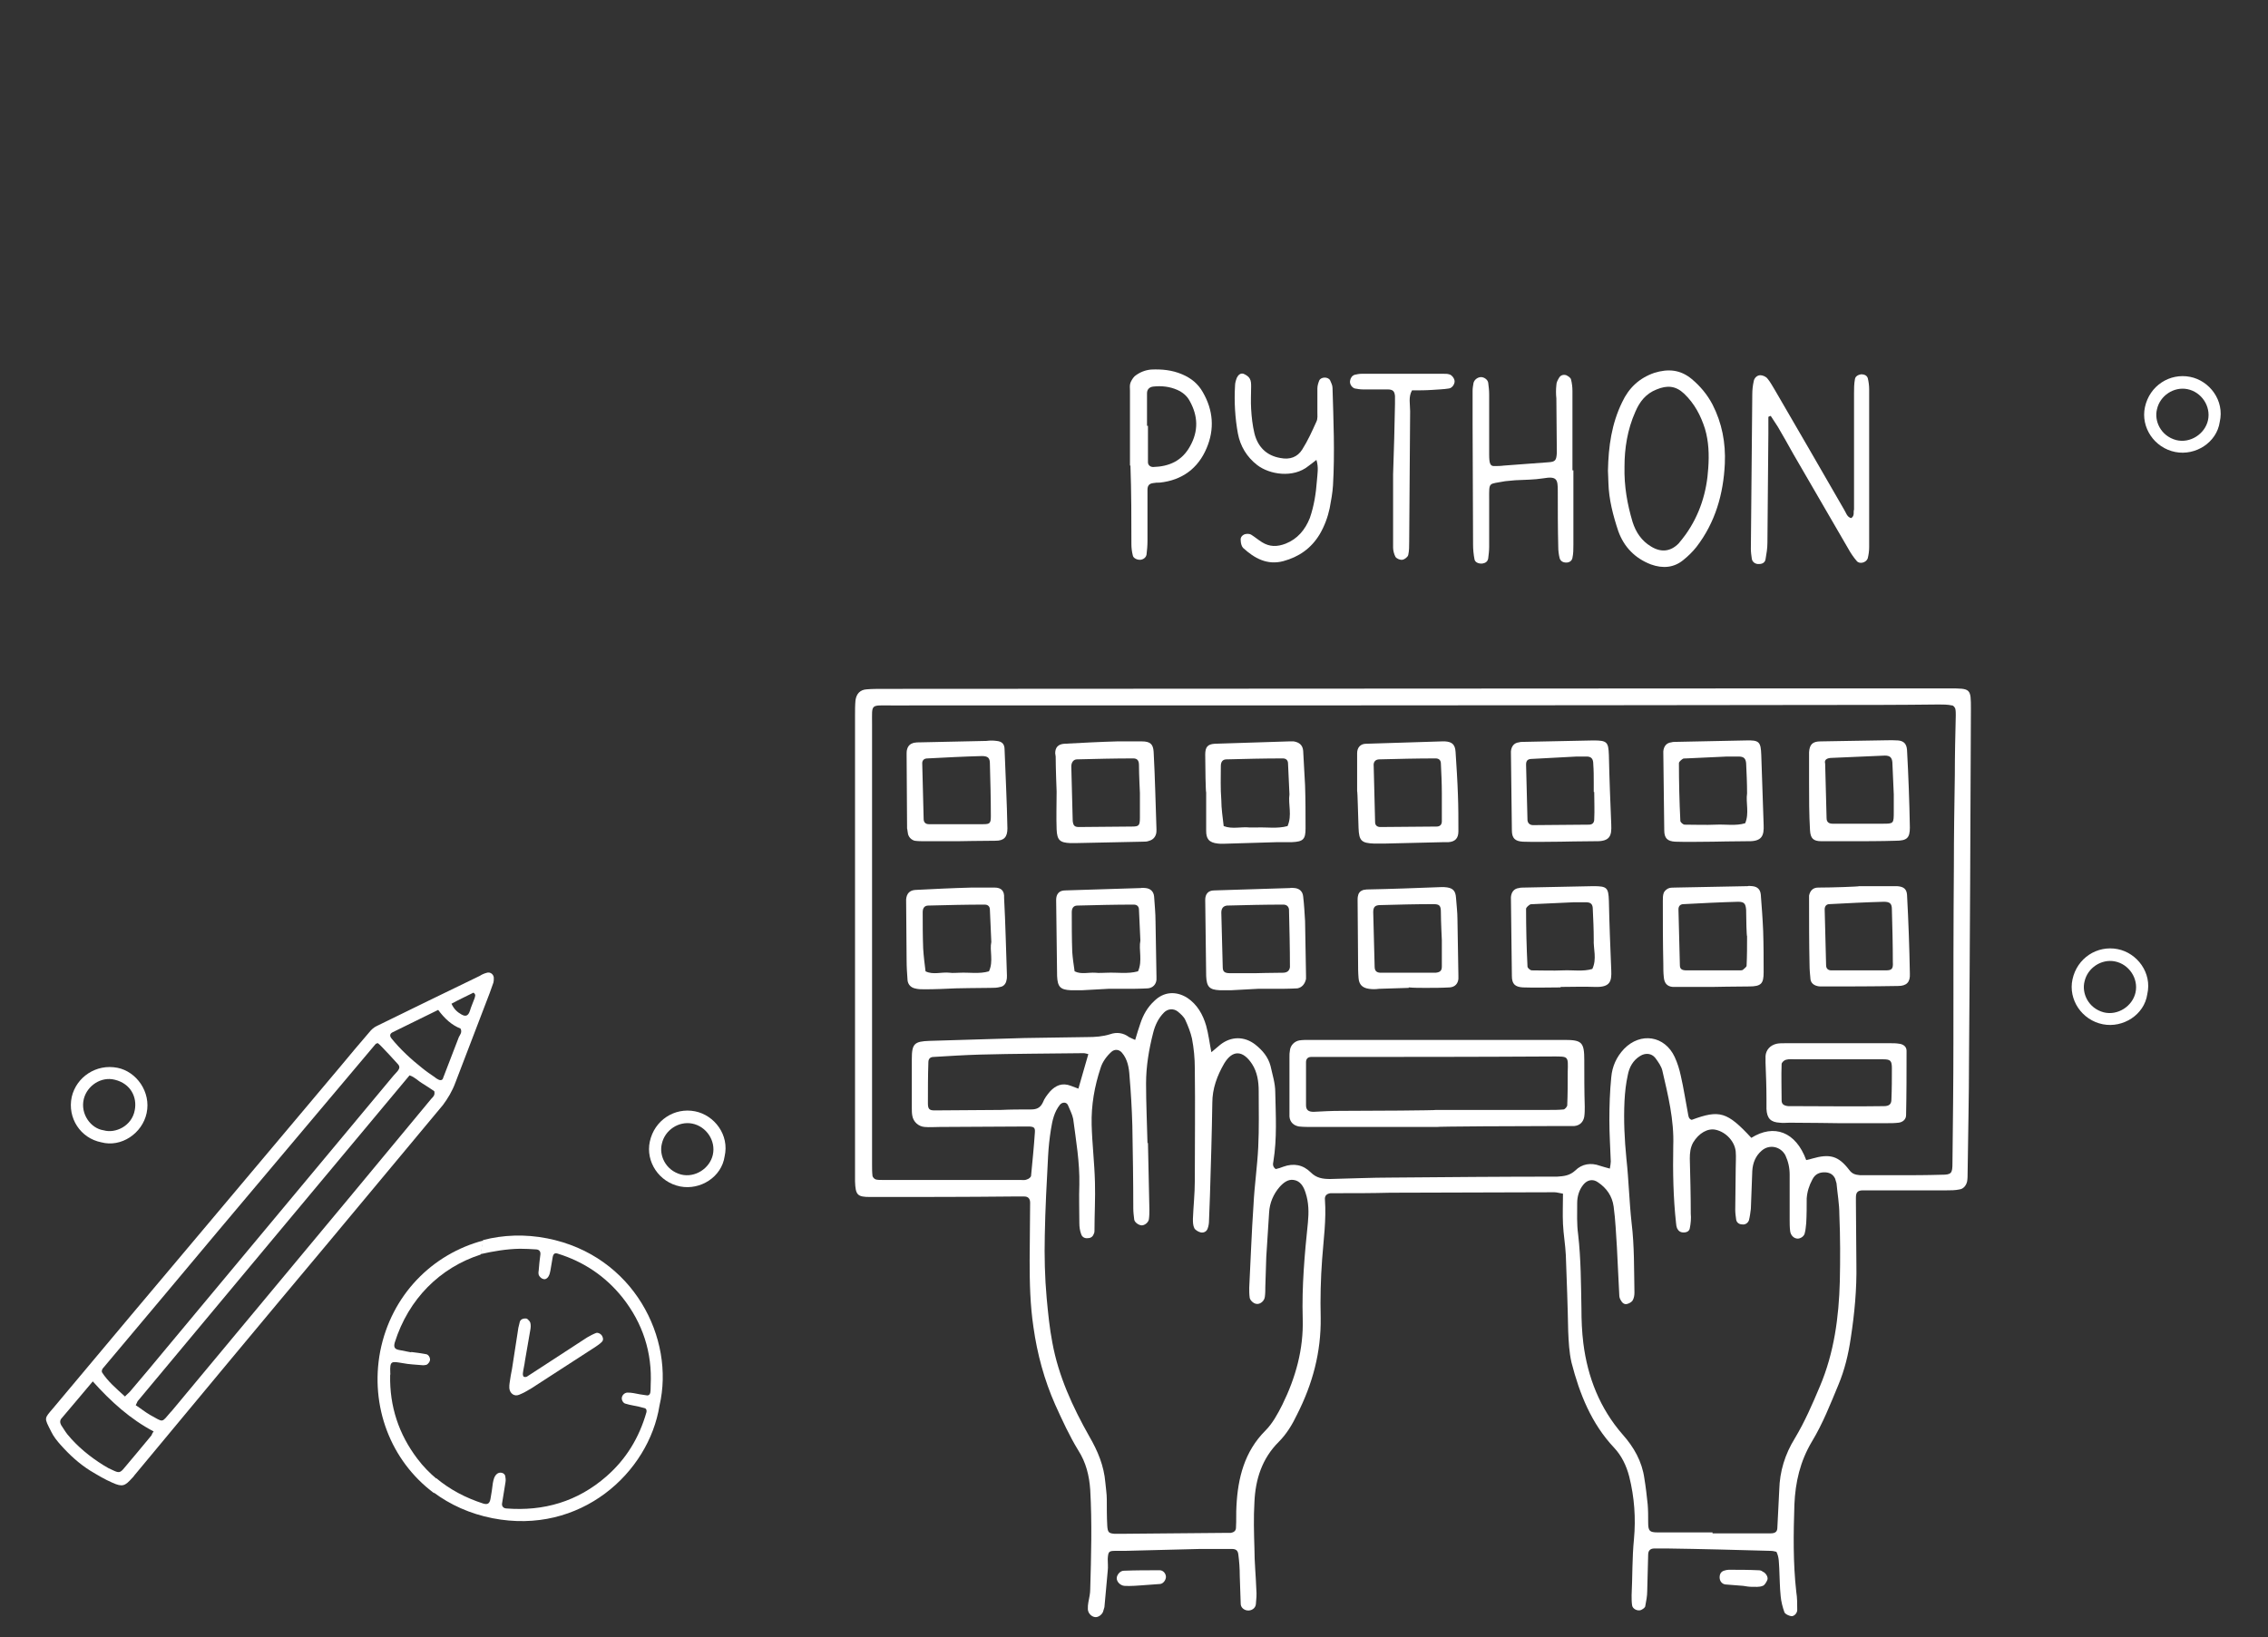
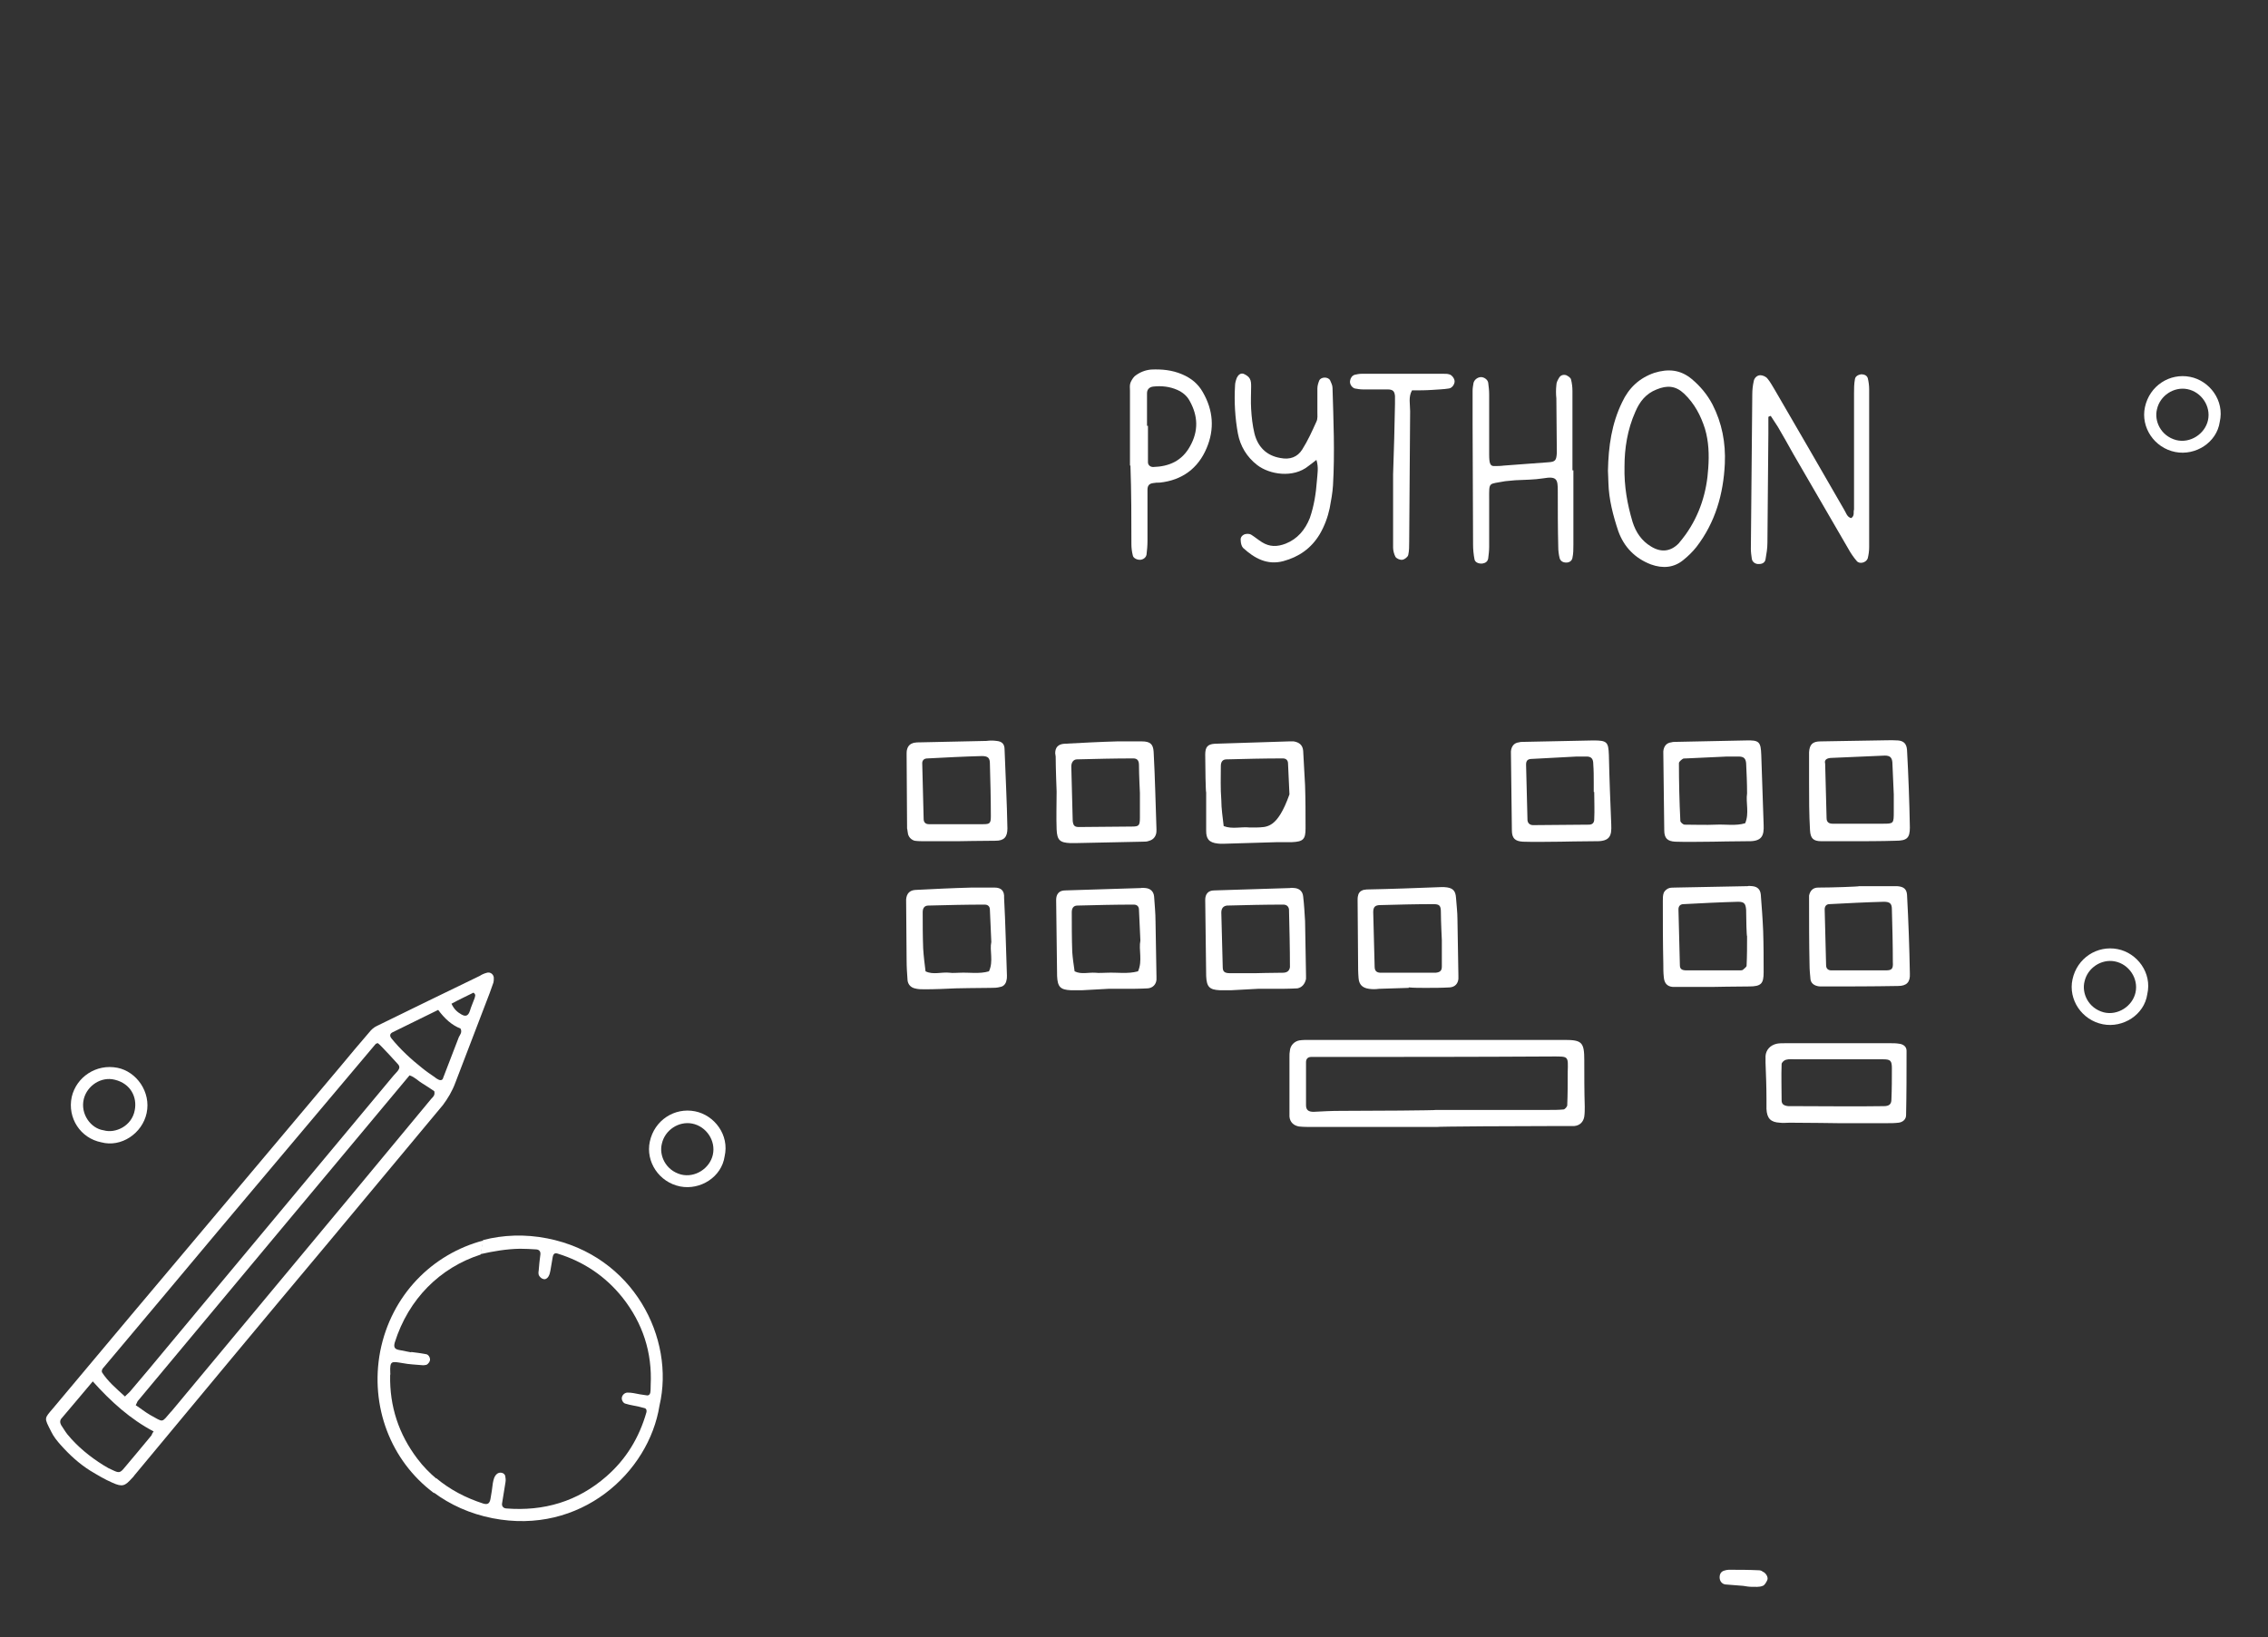
<svg xmlns="http://www.w3.org/2000/svg" width="313" height="226" viewBox="0 0 313 226" fill="none">
  <rect x="0" y="0" width="313" height="226" fill="#333333" stroke="none" />
  <path d="M255.477 71.523C254.889 71.392 254.758 70.739 254.497 70.347C251.297 64.796 248.097 59.244 244.897 53.758C244.57 53.236 244.309 52.713 243.917 52.256C243.721 51.995 243.264 51.799 242.937 51.799C242.48 51.799 242.088 52.191 242.023 52.648C241.892 53.236 241.827 53.824 241.827 54.477C241.762 61.596 241.696 68.649 241.631 75.768C241.631 76.225 241.696 76.682 241.762 77.139C241.827 77.596 242.284 77.923 242.807 77.858C243.198 77.858 243.59 77.662 243.656 77.204C243.786 76.486 243.917 75.702 243.917 74.919C243.982 69.89 243.982 64.861 244.048 59.832C244.048 59.048 244.048 58.33 244.048 57.546C244.178 57.481 244.309 57.416 244.374 57.416C244.701 57.938 245.027 58.395 245.354 58.918C246.072 60.159 246.791 61.4 247.509 62.706C250.056 67.082 252.538 71.392 255.085 75.768C255.411 76.356 255.803 76.943 256.26 77.466C256.652 77.923 257.567 77.662 257.763 77.074C257.893 76.551 257.958 76.029 257.958 75.507C257.958 68.257 257.958 61.008 257.958 53.758C257.958 53.236 257.893 52.713 257.763 52.191C257.632 51.799 257.24 51.669 256.848 51.669C256.456 51.734 256.064 51.93 255.999 52.322C255.869 52.975 255.869 53.693 255.869 54.346C255.869 59.702 255.869 65.057 255.869 70.347C255.738 70.674 255.999 71.196 255.477 71.523Z" fill="white" />
  <path d="M227.851 77.923C229.484 78.511 231.051 78.38 232.357 77.27C233.01 76.747 233.598 76.159 234.121 75.506C236.733 72.11 237.843 68.192 238.039 64.012C238.17 61.138 237.647 58.395 236.341 55.848C235.623 54.477 234.643 53.301 233.467 52.322C231.9 51.015 230.202 50.885 228.308 51.472C226.218 52.191 224.781 53.562 223.867 55.522C222.43 58.461 221.973 61.596 221.908 64.992C221.908 65.449 221.973 66.037 221.973 66.69C222.038 68.975 222.626 71.196 223.344 73.351C224.128 75.506 225.63 77.074 227.851 77.923ZM224.193 64.404C224.193 61.922 224.585 59.31 225.696 56.828C226.283 55.456 227.132 54.346 228.635 53.758C230.071 53.17 231.247 53.236 232.422 54.346C233.859 55.718 234.708 57.35 235.296 59.179C235.819 60.942 235.884 62.771 235.753 64.6C235.557 67.93 234.578 71.065 232.618 73.808C232.292 74.266 231.965 74.657 231.639 75.049C230.528 76.159 229.222 76.29 227.851 75.441C226.545 74.657 225.761 73.482 225.304 72.045C224.585 69.629 224.128 67.147 224.193 64.404Z" fill="white" />
  <path d="M213.679 63.816C211.654 63.946 209.564 64.142 207.539 64.273C207.082 64.338 206.625 64.338 206.168 64.338C205.776 64.338 205.645 64.077 205.58 63.751C205.515 63.359 205.515 62.967 205.515 62.64C205.515 59.897 205.515 57.154 205.515 54.411C205.515 53.889 205.45 53.366 205.384 52.844C205.319 52.387 204.796 52.06 204.405 52.06C203.947 52.06 203.49 52.387 203.36 52.844C203.294 53.236 203.229 53.562 203.229 53.954C203.229 55.456 203.229 57.024 203.229 58.526C203.229 64.077 203.294 69.628 203.294 75.18C203.294 75.833 203.36 76.551 203.49 77.204C203.556 77.661 204.143 77.857 204.6 77.792C204.992 77.727 205.319 77.531 205.384 77.074C205.45 76.551 205.515 76.029 205.515 75.506C205.515 73.286 205.515 71.065 205.515 68.91C205.515 66.428 205.384 66.885 207.735 66.428C208.193 66.363 208.65 66.363 209.107 66.298C210.413 66.232 211.719 66.232 212.96 66.036C214.854 65.71 214.985 66.167 214.985 67.734C214.985 70.347 214.985 72.894 215.05 75.506C215.05 76.029 215.115 76.551 215.246 77.074C215.377 77.466 215.703 77.661 216.16 77.661C216.617 77.661 216.944 77.4 217.009 77.008C217.14 76.421 217.14 75.833 217.14 75.18C217.14 71.784 217.14 68.322 217.14 64.926C217.075 64.926 217.009 64.926 217.009 64.926C217.009 61.269 217.009 57.611 217.009 53.954C217.009 53.432 216.944 52.909 216.813 52.387C216.748 52.125 216.422 51.929 216.16 51.799C215.768 51.668 215.377 51.799 215.181 52.125C214.985 52.452 214.789 52.779 214.789 53.17C214.723 53.758 214.723 54.411 214.789 54.999C214.789 57.481 214.854 60.028 214.854 62.51C214.789 63.555 214.658 63.751 213.679 63.816Z" fill="white" />
  <path d="M172.664 53.366C172.664 52.974 172.664 52.583 172.468 52.256C172.338 51.995 171.946 51.733 171.619 51.603C171.227 51.472 170.901 51.733 170.705 52.125C170.574 52.452 170.444 52.844 170.444 53.236C170.313 55.456 170.444 57.677 170.836 59.832C171.162 61.595 172.076 63.097 173.513 64.208C175.211 65.514 178.477 66.036 180.567 64.338C180.893 64.077 181.285 63.816 181.677 63.489C182.003 64.534 181.808 65.448 181.742 66.363C181.612 68.126 181.35 69.824 180.763 71.522C180.109 73.155 179.065 74.396 177.432 75.049C176.256 75.506 175.211 75.506 174.166 74.853C173.644 74.526 173.187 74.135 172.664 73.808C172.468 73.677 172.076 73.677 171.815 73.743C171.423 73.873 171.162 74.2 171.227 74.592C171.227 74.984 171.358 75.441 171.554 75.637C173.121 77.074 174.885 78.053 177.105 77.465C179.26 76.878 180.959 75.702 182.134 73.743C182.787 72.632 183.244 71.392 183.506 70.151C183.702 69.106 183.897 68.061 183.963 67.016C184.224 62.51 184.028 58.003 183.897 53.562C183.897 53.17 183.702 52.844 183.571 52.517C183.31 51.995 182.33 51.995 182.069 52.517C181.938 52.844 181.808 53.236 181.808 53.627C181.808 54.672 181.808 55.783 181.808 56.828C181.808 57.285 181.873 57.807 181.677 58.199C181.089 59.505 180.501 60.812 179.718 62.052C179.065 63.097 178.02 63.489 176.713 63.228C174.754 62.901 173.579 61.66 173.121 59.832C172.86 58.722 172.73 57.611 172.664 56.436C172.599 55.391 172.664 54.346 172.664 53.366Z" fill="white" />
  <path d="M156.141 75.115C156.141 75.637 156.206 76.159 156.337 76.682C156.402 77.074 156.99 77.335 157.447 77.27C157.839 77.204 158.165 76.943 158.231 76.551C158.296 75.964 158.361 75.376 158.361 74.723C158.361 72.371 158.361 70.02 158.361 67.604C158.361 67.016 158.623 66.755 159.145 66.69C159.472 66.624 159.733 66.624 160.059 66.624C163.129 66.298 165.349 64.665 166.525 61.857C167.635 59.244 167.439 56.632 166.003 54.15C165.349 52.975 164.37 52.191 163.129 51.668C161.757 51.081 160.321 50.95 158.884 51.015C158.035 51.081 157.251 51.407 156.598 51.93C156.337 52.191 156.141 52.517 156.01 52.844C155.88 53.17 155.945 53.628 155.945 53.954C155.945 57.416 155.945 60.812 155.945 64.273H156.01C156.141 67.996 156.141 71.588 156.141 75.115ZM158.296 54.281C158.296 53.758 158.623 53.432 159.145 53.366C160.321 53.236 161.431 53.366 162.476 53.824C163.194 54.15 163.782 54.607 164.174 55.326C165.349 57.416 165.415 59.505 164.239 61.595C163.129 63.62 161.366 64.404 159.145 64.469C158.753 64.469 158.427 64.208 158.427 63.816C158.427 62.118 158.427 60.485 158.427 58.787C158.361 58.787 158.361 58.787 158.296 58.787C158.296 57.285 158.296 55.783 158.296 54.281Z" fill="white" />
  <path d="M197.678 53.824C198.461 53.758 199.18 53.758 199.964 53.628C200.421 53.562 200.747 53.04 200.747 52.648C200.747 52.256 200.355 51.734 199.964 51.668C199.768 51.603 199.506 51.603 199.31 51.603C195.522 51.603 191.669 51.603 187.881 51.603C187.555 51.603 187.293 51.668 186.967 51.734C186.575 51.864 186.379 52.191 186.314 52.583C186.249 53.04 186.575 53.497 186.967 53.628C187.359 53.693 187.685 53.758 188.077 53.758C189.187 53.758 190.363 53.758 191.473 53.758C192.257 53.758 192.453 54.02 192.518 54.673C192.518 55.064 192.518 55.456 192.518 55.783C192.453 58.918 192.388 62.053 192.257 65.514C192.257 67.212 192.257 69.237 192.257 71.261C192.257 72.698 192.257 74.135 192.257 75.572C192.257 76.029 192.388 76.486 192.584 76.878C192.779 77.139 193.237 77.335 193.563 77.27C193.89 77.204 194.282 76.878 194.347 76.617C194.478 76.029 194.478 75.441 194.478 74.788C194.543 68.779 194.543 62.771 194.608 56.763C194.608 55.783 194.347 54.803 194.869 53.889C195.914 53.889 196.763 53.889 197.678 53.824Z" fill="white" />
-   <path d="M257.109 164.327C257.632 164.327 258.154 164.327 258.742 164.327C262.008 164.327 265.273 164.327 268.604 164.327C269.192 164.327 269.845 164.327 270.433 164.197C270.955 164.131 271.347 163.674 271.478 163.087C271.543 162.695 271.543 162.303 271.543 161.976C271.608 156.686 271.739 151.461 271.739 146.171C271.869 130.105 271.935 113.974 272 97.908C272 95.034 272 95.034 268.996 95.034C261.616 95.034 254.171 95.034 246.791 95.034C205.123 95.034 163.521 95.099 121.853 95.099C121.07 95.099 120.351 95.099 119.567 95.165C118.718 95.23 118.196 95.752 118.065 96.667C118 97.32 118 98.038 118 98.757C118 119.721 118 140.685 118 161.715C118 162.172 118 162.629 118 163.087C118.065 164.98 118.327 165.242 120.09 165.242C120.351 165.242 120.547 165.242 120.808 165.242C127.078 165.242 133.348 165.242 139.552 165.176C140.14 165.176 140.793 165.176 141.381 165.176C141.903 165.176 142.165 165.503 142.165 166.025C142.165 168.703 142.099 171.381 142.099 174.059C142.099 177.128 142.165 180.132 142.622 183.202C143.144 186.925 144.124 190.517 145.626 193.913C146.606 196.068 147.585 198.223 148.826 200.248C149.871 201.88 150.328 203.709 150.459 205.668C150.72 210.24 150.589 214.812 150.459 219.383C150.459 219.971 150.328 220.559 150.198 221.212C150.132 221.539 150.132 221.8 150.132 222.126C150.132 222.649 150.589 223.171 151.112 223.237C151.504 223.302 152.026 222.975 152.222 222.518C152.288 222.322 152.353 222.061 152.418 221.865C152.549 220.167 152.745 218.534 152.875 216.836C152.941 216.314 152.875 215.791 152.875 215.204C152.941 214.224 153.006 214.093 153.92 214.093C154.377 214.093 154.835 214.093 155.292 214.093C158.753 214.028 162.149 213.897 165.611 213.832C167.048 213.832 168.484 213.832 169.986 213.832C170.574 213.832 170.835 214.028 170.901 214.616C171.031 215.595 171.097 216.575 171.097 217.555C171.162 218.861 171.162 220.167 171.227 221.408C171.227 221.865 171.619 222.257 172.142 222.322C172.664 222.388 173.252 222.061 173.317 221.473C173.383 220.82 173.448 220.102 173.383 219.449C173.317 217.555 173.121 215.661 173.121 213.767C173.056 211.612 172.991 209.522 173.121 207.366C173.252 204.232 174.166 201.358 176.452 199.072C177.562 197.962 178.346 196.656 178.999 195.284C181.154 191.039 182.33 186.663 182.265 181.896C182.199 179.218 182.265 176.54 182.461 173.863C182.657 171.12 183.048 168.442 182.852 165.634C182.787 165.046 183.114 164.785 183.636 164.719C183.963 164.719 184.224 164.719 184.55 164.719C186.967 164.719 189.449 164.719 191.865 164.654C199.441 164.654 206.952 164.589 214.528 164.589C214.854 164.589 215.246 164.719 215.703 164.785C215.703 166.221 215.638 167.593 215.703 168.964C215.768 170.401 216.03 171.838 216.095 173.275C216.226 176.802 216.356 180.263 216.422 183.79C216.487 185.226 216.552 186.663 216.879 188.1C217.989 192.411 219.622 196.525 222.757 199.856C223.802 200.966 224.455 202.338 224.846 203.84C225.565 206.713 225.761 209.587 225.5 212.461C225.238 215.073 225.304 217.62 225.173 220.232C225.173 220.69 225.173 221.147 225.238 221.604C225.304 222.126 226.022 222.453 226.479 222.257C226.74 222.126 227.067 221.93 227.067 221.669C227.198 221.016 227.328 220.298 227.328 219.645C227.394 217.947 227.394 216.314 227.459 214.616C227.459 214.028 227.785 213.767 228.308 213.767C228.896 213.767 229.549 213.767 230.137 213.767C234.839 213.832 239.606 213.963 244.309 214.093C244.635 214.093 244.897 214.159 245.158 214.224C245.55 215.008 245.484 215.726 245.55 216.51C245.615 217.816 245.615 219.122 245.746 220.363C245.811 221.081 246.007 221.865 246.268 222.584C246.399 222.845 246.856 223.041 247.182 223.106C247.574 223.171 248.031 222.714 248.031 222.257C248.031 221.408 248.031 220.559 247.901 219.775C247.444 215.726 247.509 211.677 247.64 207.693C247.77 204.623 248.423 201.75 250.056 199.007C251.558 196.525 252.603 193.847 253.713 191.17C254.562 189.145 255.085 186.99 255.411 184.769C255.934 181.373 256.26 177.977 256.195 174.516C256.195 171.707 256.13 168.899 256.13 166.025C256.13 165.764 256.13 165.568 256.13 165.307C256.13 164.589 256.391 164.327 257.109 164.327ZM142.23 153.159C140.858 153.159 139.487 153.159 138.115 153.225C135.046 153.225 132.042 153.29 128.972 153.29C128.254 153.29 128.058 153.094 128.058 152.31C128.058 150.416 128.058 148.522 128.123 146.629C128.123 146.171 128.384 145.91 128.841 145.91C130.997 145.779 133.087 145.649 135.242 145.584C140.009 145.453 144.842 145.453 149.61 145.388C149.74 145.388 149.871 145.453 150.198 145.518C149.74 147.151 149.283 148.653 148.826 150.286C148.5 150.155 148.108 150.025 147.781 149.894C146.606 149.437 145.691 149.829 144.908 150.678C144.516 151.135 144.124 151.657 143.928 152.18C143.536 153.029 142.948 153.159 142.23 153.159ZM180.501 168.768C180.044 173.144 179.652 177.585 179.783 182.026C179.913 186.271 178.803 190.19 176.975 193.913C176.321 195.219 175.603 196.525 174.623 197.505C171.75 200.378 170.835 204.036 170.64 207.889C170.574 208.869 170.64 209.848 170.574 210.893C170.574 211.35 170.248 211.546 169.856 211.612C169.66 211.612 169.399 211.612 169.203 211.612C164.305 211.677 159.472 211.677 154.573 211.742C154.312 211.742 154.116 211.742 153.855 211.742C153.006 211.677 152.875 211.546 152.81 210.632C152.745 209.391 152.745 208.215 152.745 206.975C152.745 206.191 152.614 205.472 152.549 204.689C152.353 202.338 151.504 200.313 150.328 198.288C148.042 194.239 146.083 189.994 145.234 185.357C144.842 183.332 144.646 181.308 144.45 179.218C144.189 176.344 144.124 173.405 144.189 170.532C144.254 166.874 144.45 163.217 144.646 159.56C144.712 158.319 144.842 157.143 145.038 155.902C145.234 154.662 145.495 153.486 146.279 152.506C146.606 152.115 147.193 152.114 147.389 152.572C147.651 153.225 147.977 153.813 148.108 154.466C148.5 157.47 149.022 160.474 148.957 163.544C148.891 165.307 148.957 167.07 148.957 168.834C148.957 169.356 149.022 169.879 149.218 170.401C149.349 170.793 149.74 170.989 150.132 170.924C150.589 170.924 150.851 170.662 150.981 170.271C151.047 170.14 151.047 169.944 151.047 169.813C151.047 167.593 151.177 165.372 151.112 163.217C151.047 160.539 150.72 157.862 150.655 155.249C150.589 152.572 151.047 149.959 151.896 147.412C152.157 146.563 152.745 145.779 153.398 145.192C153.855 144.8 154.443 144.865 154.835 145.322C155.618 146.237 155.814 147.412 155.88 148.522C156.075 150.808 156.206 153.094 156.271 155.38C156.337 159.168 156.402 163.021 156.402 166.809C156.402 167.332 156.467 167.854 156.533 168.377C156.598 168.768 157.186 169.16 157.578 169.16C157.969 169.16 158.492 168.768 158.557 168.311C158.623 167.854 158.623 167.397 158.623 166.94C158.557 163.87 158.492 160.866 158.427 157.796H158.361C158.296 155.053 158.165 152.31 158.165 149.567C158.165 147.216 158.557 144.865 159.145 142.579C159.406 141.534 159.863 140.555 160.647 139.771C161.17 139.249 161.953 139.183 162.541 139.64C162.933 139.967 163.39 140.359 163.586 140.816C163.978 141.665 164.305 142.514 164.5 143.363C164.762 144.735 164.892 146.106 164.892 147.478C164.958 152.637 164.892 157.862 164.892 163.021C164.892 164.785 164.696 166.548 164.631 168.246C164.631 168.703 164.631 169.16 164.827 169.552C164.958 169.813 165.415 170.075 165.741 170.14C166.133 170.205 166.525 170.009 166.656 169.617C166.786 169.291 166.852 168.899 166.852 168.507C166.917 167.397 166.917 166.221 166.982 165.046C167.113 160.801 167.243 156.49 167.309 152.245C167.309 150.286 167.962 148.522 168.941 146.824C170.117 144.865 171.554 144.996 172.795 146.89C173.513 148 173.709 149.306 173.709 150.612C173.709 153.225 173.774 155.772 173.644 158.384C173.513 161.062 173.121 163.674 172.991 166.352C172.729 170.14 172.599 173.993 172.403 177.781C172.403 178.238 172.403 178.696 172.468 179.153C172.534 179.545 173.056 180.002 173.448 180.002C173.905 180.067 174.493 179.61 174.558 179.022C174.623 178.565 174.623 178.108 174.623 177.651C174.689 176.279 174.689 174.908 174.754 173.536C174.885 171.511 175.015 169.422 175.146 167.397C175.211 166.091 175.734 164.85 176.583 163.87C177.105 163.282 177.758 162.76 178.542 162.891C179.456 163.021 179.913 163.805 180.175 164.654C180.632 166.025 180.632 167.397 180.501 168.768ZM253.909 176.867C253.779 181.83 253.126 186.729 251.166 191.366C250.121 193.847 249.076 196.264 247.705 198.55C246.333 200.77 245.615 203.121 245.55 205.668C245.484 207.432 245.354 209.195 245.288 210.893C245.288 211.416 245.027 211.677 244.374 211.677C241.696 211.677 239.019 211.677 236.341 211.677C236.341 211.612 236.341 211.612 236.341 211.546C233.794 211.546 231.312 211.546 228.765 211.546C227.655 211.546 227.459 211.35 227.459 210.175C227.459 209.326 227.459 208.477 227.394 207.693C227.263 206.452 227.132 205.277 226.936 204.101C226.61 201.75 225.5 199.791 223.932 198.027C220.797 194.435 219.099 190.125 218.511 185.422C218.316 183.855 218.25 182.222 218.25 180.655C218.185 177.259 218.185 173.797 217.793 170.401C217.597 168.964 217.662 167.528 217.662 166.091C217.662 165.176 217.924 164.262 218.511 163.544C219.034 162.891 219.818 162.695 220.536 163.217C221.712 164.001 222.495 165.111 222.691 166.548C222.953 168.442 223.018 170.336 223.148 172.23C223.279 174.45 223.344 176.671 223.475 178.826C223.475 179.022 223.54 179.283 223.671 179.479C223.867 179.871 224.193 180.132 224.585 180.002C224.846 179.936 225.173 179.74 225.304 179.545C225.5 179.218 225.565 178.826 225.565 178.434C225.5 175.234 225.565 172.034 225.173 168.834C224.846 165.895 224.781 162.891 224.455 159.952C224.193 157.274 224.063 154.662 224.193 151.984C224.259 150.743 224.389 149.567 224.651 148.392C224.846 147.347 225.369 146.367 226.349 145.779C227.067 145.322 227.916 145.388 228.438 146.041C228.83 146.563 229.288 147.216 229.418 147.804C230.202 151.2 231.051 154.596 230.92 158.188C230.855 161.78 230.92 165.372 231.312 168.899C231.312 169.095 231.377 169.356 231.443 169.552C231.639 169.944 231.9 170.14 232.357 170.14C232.814 170.14 233.141 169.944 233.206 169.552C233.337 168.899 233.402 168.181 233.337 167.528C233.337 164.98 233.271 162.499 233.206 159.952C233.206 159.168 233.271 158.45 233.663 157.731C234.447 156.425 235.688 155.707 236.798 155.968C238.235 156.294 239.411 157.601 239.541 158.972C239.606 159.756 239.541 160.474 239.541 161.258C239.541 163.152 239.476 165.046 239.476 167.005C239.476 167.462 239.541 167.919 239.606 168.377C239.672 168.768 239.998 169.03 240.455 169.03C240.847 169.095 241.239 168.834 241.37 168.442C241.5 167.919 241.566 167.397 241.631 166.874C241.696 165.111 241.762 163.348 241.827 161.65C241.892 160.539 242.284 159.56 243.133 158.841C244.178 157.927 245.746 158.254 246.399 159.494C246.79 160.344 246.986 161.193 246.986 162.172C246.986 164.262 246.986 166.287 246.986 168.377C246.986 168.899 246.986 169.422 247.052 169.944C247.117 170.532 247.574 170.989 248.097 170.989C248.489 170.989 249.011 170.662 249.076 170.205C249.207 169.748 249.207 169.291 249.272 168.834C249.338 167.724 249.338 166.548 249.338 165.438C249.403 164.523 249.664 163.674 250.121 162.825C250.513 162.042 251.166 161.78 252.015 161.846C252.603 161.911 252.995 162.172 253.256 162.695C253.321 162.891 253.387 163.152 253.452 163.348C253.583 164.785 253.844 166.221 253.844 167.658C253.975 170.793 253.975 173.797 253.909 176.867ZM255.215 161.519C253.713 159.56 252.538 159.233 250.056 159.952C249.86 160.017 249.599 160.082 249.272 160.148C247.835 156.229 244.831 155.119 241.696 157.078C238.366 153.486 237.321 153.159 233.467 154.596C233.01 154.466 233.01 154.008 232.945 153.682C232.618 151.984 232.357 150.221 231.965 148.522C231.769 147.608 231.508 146.759 231.116 145.91C229.745 142.971 226.414 142.449 224.128 144.8C223.083 145.91 222.495 147.216 222.365 148.718C222.169 150.678 222.104 152.702 222.104 154.662C222.104 156.556 222.234 158.45 222.299 160.344C222.299 160.605 222.234 160.931 222.169 161.323C221.646 161.193 221.254 161.062 220.797 160.931C219.556 160.474 218.316 160.67 217.401 161.584C216.617 162.303 215.834 162.368 214.919 162.433C207.278 162.433 199.637 162.499 192.061 162.564C189.253 162.564 186.444 162.695 183.571 162.76C182.526 162.76 181.677 162.629 180.893 161.846C179.848 160.801 178.542 160.539 177.105 161.062C176.779 161.193 176.387 161.323 176.06 161.388C175.603 161.062 175.668 160.67 175.734 160.344C176.256 157.143 176.06 153.943 175.995 150.743C175.995 149.567 175.603 148.327 175.342 147.151C175.015 145.91 174.232 144.996 173.252 144.212C171.75 143.036 169.921 143.036 168.419 144.212C168.027 144.539 167.635 144.865 167.178 145.257C166.917 143.951 166.786 142.775 166.46 141.6C166.003 140.032 165.219 138.661 163.847 137.746C162.28 136.767 160.582 136.897 159.276 138.204C158.361 139.053 157.774 140.098 157.382 141.273C157.12 141.992 156.925 142.71 156.663 143.559C156.337 143.428 156.076 143.298 155.814 143.167C155.031 142.579 154.116 142.449 153.202 142.775C152.157 143.102 151.112 143.167 150.067 143.167C147.193 143.232 144.254 143.232 141.381 143.298C137.005 143.428 132.695 143.559 128.319 143.69C126.164 143.755 125.837 144.081 125.837 146.237C125.837 148.457 125.837 150.678 125.837 152.898C125.837 153.29 125.837 153.682 125.902 154.008C126.033 154.858 126.751 155.511 127.601 155.576C128.254 155.641 128.972 155.576 129.69 155.576C133.74 155.576 137.789 155.511 141.838 155.511C142.687 155.511 142.883 155.641 142.818 156.36C142.687 158.319 142.491 160.278 142.295 162.303C142.295 162.499 141.969 162.76 141.707 162.825C141.446 162.956 141.12 162.891 140.793 162.891C134.458 162.891 128.123 162.891 121.788 162.891C121.461 162.891 121.135 162.891 120.874 162.825C120.678 162.76 120.482 162.564 120.416 162.368C120.351 161.846 120.351 161.323 120.351 160.801C120.351 156.556 120.351 152.245 120.351 148C120.351 131.999 120.351 115.998 120.351 99.932C120.351 97.124 120.09 97.385 122.964 97.385C165.807 97.385 208.715 97.385 251.558 97.32C256.913 97.32 262.204 97.32 267.559 97.254C268.147 97.254 268.8 97.254 269.388 97.385C269.584 97.385 269.779 97.646 269.845 97.842C269.91 98.103 269.91 98.43 269.91 98.757C269.845 101.5 269.78 104.243 269.78 106.986C269.714 111.165 269.649 115.345 269.649 119.59C269.584 127.689 269.584 135.787 269.584 143.82C269.584 149.371 269.518 154.923 269.453 160.539C269.453 161.976 269.322 162.172 267.951 162.172C265.861 162.237 263.836 162.237 261.746 162.237C260.048 162.237 258.416 162.237 256.718 162.237C255.999 162.172 255.607 162.042 255.215 161.519Z" fill="white" />
-   <path d="M155.096 216.836C154.573 216.836 154.116 217.424 154.116 217.881C154.116 218.338 154.573 218.861 155.161 218.926C155.88 218.992 157.447 218.861 157.447 218.861C158.361 218.796 159.276 218.73 160.125 218.665C160.582 218.6 160.908 218.077 160.908 217.685C160.908 217.228 160.517 216.771 160.059 216.771C158.427 216.771 156.794 216.771 155.096 216.836Z" fill="white" />
  <path d="M242.676 216.771C241.304 216.705 239.933 216.705 238.561 216.705C238.366 216.705 238.104 216.771 237.908 216.836C237.516 216.967 237.321 217.293 237.321 217.75C237.321 218.273 237.647 218.665 238.104 218.73C238.953 218.795 239.802 218.861 240.586 218.926C240.978 218.991 241.37 219.056 241.696 219.056C242.219 219.056 242.807 219.122 243.264 218.926C243.525 218.861 243.786 218.403 243.917 218.077C244.047 217.685 243.656 217.097 243.264 216.967C243.133 216.836 242.937 216.771 242.676 216.771Z" fill="white" />
  <path d="M218.642 146.367C218.642 143.885 218.316 143.559 215.899 143.559C204.143 143.559 192.453 143.559 180.697 143.559C180.24 143.559 179.783 143.559 179.326 143.624C178.607 143.755 178.085 144.343 178.02 144.996C177.954 145.322 177.954 145.583 177.954 145.91C177.954 148.326 177.954 150.808 177.954 153.225C177.954 153.551 177.954 153.812 177.954 154.139C178.02 154.923 178.542 155.38 179.26 155.51C179.848 155.576 180.501 155.576 181.089 155.576C186.836 155.576 192.518 155.576 198.266 155.576C198.266 155.51 209.695 155.445 215.442 155.445C216.03 155.445 216.683 155.445 217.271 155.445C217.989 155.38 218.511 154.923 218.642 154.139C218.707 153.682 218.707 153.225 218.707 152.767C218.642 150.612 218.642 148.522 218.642 146.367ZM216.356 148C216.356 149.502 216.356 151.069 216.291 152.572C216.291 152.767 215.964 153.159 215.768 153.159C215.115 153.225 214.397 153.225 213.744 153.225C208.584 153.225 203.36 153.225 198.2 153.225C198.2 153.29 189.383 153.355 184.942 153.355C183.701 153.355 182.526 153.421 181.285 153.486C180.567 153.486 180.24 153.225 180.24 152.572C180.24 150.612 180.24 148.588 180.24 146.628C180.24 146.171 180.501 145.91 180.958 145.91C181.416 145.91 181.873 145.91 182.33 145.91C192.975 145.91 203.686 145.91 214.332 145.845C216.487 145.845 216.422 145.779 216.356 148Z" fill="white" />
  <path d="M262.008 154.988C262.595 154.923 263.053 154.531 263.053 153.943C263.118 151.004 263.118 148 263.118 145.061C263.118 144.473 262.661 144.147 262.073 144.081C261.681 144.016 261.289 144.016 260.963 144.016C256.065 144.016 251.232 144.016 246.333 144.016C245.942 144.016 245.55 144.016 245.223 144.081C244.309 144.277 243.721 144.93 243.656 145.779C243.656 146.106 243.656 146.367 243.656 146.694C243.721 148.392 243.786 150.025 243.786 151.723C243.786 152.18 243.786 152.637 243.786 153.094C243.852 154.4 244.374 154.923 245.615 154.988C246.072 155.053 246.529 154.988 246.987 154.988C249.207 154.988 253.648 155.053 253.648 155.053C255.934 155.053 258.22 155.053 260.506 155.053C260.963 155.053 261.485 155.053 262.008 154.988ZM247.705 152.702C247.378 152.702 247.117 152.702 246.791 152.702C246.203 152.637 245.876 152.441 245.876 151.919C245.876 150.221 245.811 148.588 245.876 146.89C245.876 146.694 246.203 146.367 246.464 146.302C246.921 146.171 247.378 146.237 247.836 146.237C249.729 146.237 251.623 146.237 253.517 146.237C255.673 146.237 257.763 146.237 259.918 146.237C260.897 146.237 261.093 146.433 261.093 147.478C261.093 148.914 261.093 150.351 261.028 151.788C261.028 152.441 260.702 152.702 259.983 152.702C255.934 152.768 251.819 152.702 247.705 152.702Z" fill="white" />
  <path d="M222.038 104.243C221.973 102.414 221.777 102.218 219.883 102.218C216.683 102.283 213.483 102.349 210.283 102.414C210.087 102.414 209.825 102.414 209.629 102.479C208.976 102.545 208.584 103.002 208.519 103.72C208.519 103.785 208.519 103.851 208.519 103.916C208.584 107.508 208.584 111.035 208.65 114.627C208.65 115.737 209.107 116.129 210.152 116.194C211.915 116.26 213.679 116.194 215.377 116.194C215.377 116.194 218.577 116.129 220.144 116.129C222.234 116.194 222.43 115.345 222.365 113.843C222.234 110.643 222.104 107.443 222.038 104.243ZM220.014 113.125C220.014 113.582 219.752 113.843 219.295 113.843C216.748 113.843 214.136 113.908 211.589 113.908C211.197 113.908 210.87 113.713 210.805 113.255C210.74 110.708 210.674 108.096 210.609 105.549C210.609 104.961 210.87 104.765 211.458 104.765C213.483 104.634 215.573 104.569 217.597 104.439C218.054 104.439 218.512 104.439 218.969 104.439C219.622 104.439 219.883 104.765 219.883 105.483C219.948 106.333 219.948 107.182 219.948 107.965C219.948 108.422 219.948 108.88 219.948 109.337C219.948 109.337 219.948 109.337 220.014 109.337C220.014 110.512 220.079 111.819 220.014 113.125Z" fill="white" />
-   <path d="M222.038 124.358C221.973 122.529 221.777 122.333 219.883 122.333C216.683 122.399 213.483 122.464 210.283 122.529C210.087 122.529 209.825 122.529 209.629 122.594C208.976 122.66 208.584 123.117 208.519 123.835C208.519 123.901 208.519 123.966 208.519 124.031C208.584 127.623 208.584 131.15 208.65 134.742C208.65 135.852 209.107 136.244 210.152 136.31C211.915 136.375 213.679 136.31 215.377 136.31V136.244C216.944 136.244 218.577 136.179 220.144 136.244C222.234 136.309 222.43 135.46 222.365 133.958C222.234 130.758 222.104 127.558 222.038 124.358ZM219.752 133.762C218.446 134.154 217.075 133.893 215.703 133.958C214.266 134.024 212.83 133.958 211.393 133.958C211.197 133.958 210.805 133.632 210.805 133.436C210.674 130.758 210.609 128.146 210.609 125.468C210.609 125.272 210.936 125.011 211.132 124.88C211.262 124.815 211.393 124.815 211.589 124.815C213.483 124.75 215.377 124.619 217.271 124.554C217.793 124.554 218.316 124.554 218.838 124.554C219.557 124.554 219.818 124.815 219.818 125.533C219.883 126.905 219.948 128.276 219.948 129.713C219.883 130.954 220.406 132.391 219.752 133.762Z" fill="white" />
  <path d="M125.315 115.149C125.445 115.607 125.772 115.933 126.229 116.064C126.686 116.129 127.143 116.129 127.601 116.129C129.103 116.129 130.67 116.129 132.172 116.129C132.172 116.129 135.699 116.064 137.397 116.064C138.573 116.064 139.03 115.541 139.03 114.366C138.964 110.708 138.769 107.051 138.638 103.459C138.638 102.675 138.246 102.349 137.528 102.283C137.07 102.218 136.613 102.218 136.156 102.283C133.087 102.349 130.082 102.414 127.013 102.479C126.686 102.479 126.425 102.479 126.098 102.545C125.641 102.675 125.315 102.936 125.184 103.459C125.119 103.655 125.119 103.916 125.119 104.112C125.119 107.508 125.184 110.97 125.184 114.366C125.249 114.562 125.249 114.888 125.315 115.149ZM127.992 104.7C130.474 104.569 133.021 104.439 135.503 104.373C136.352 104.373 136.613 104.635 136.613 105.418C136.679 107.835 136.744 110.251 136.744 112.668C136.744 113.647 136.613 113.778 135.699 113.778C134.458 113.778 133.283 113.778 132.042 113.778C130.735 113.778 129.495 113.778 128.188 113.778C127.731 113.778 127.47 113.517 127.47 113.059C127.405 110.512 127.339 107.9 127.274 105.353C127.274 104.961 127.535 104.7 127.992 104.7Z" fill="white" />
  <path d="M249.795 114.627C249.86 115.737 250.252 116.129 251.362 116.129C253.125 116.129 254.889 116.129 256.587 116.129C256.587 116.129 259.918 116.129 261.616 116.064C263.183 116.064 263.575 115.672 263.575 114.235C263.51 110.643 263.379 107.116 263.183 103.524C263.118 102.675 262.726 102.283 261.942 102.218C260.963 102.153 259.983 102.218 259.003 102.218C256.391 102.283 253.844 102.283 251.231 102.349C250.121 102.349 249.729 102.806 249.664 103.851C249.664 105.222 249.664 106.594 249.664 107.965C249.664 110.251 249.664 112.406 249.795 114.627ZM252.603 104.634C255.085 104.504 257.632 104.439 260.114 104.308C260.832 104.308 261.093 104.569 261.159 105.222C261.224 106.594 261.289 107.965 261.354 109.663C261.354 110.186 261.354 111.1 261.354 112.014C261.354 113.712 261.354 113.712 259.787 113.712C257.501 113.712 255.215 113.712 252.93 113.712C252.342 113.712 252.081 113.451 252.081 112.929C252.015 110.447 251.95 107.9 251.885 105.418C251.754 104.961 252.015 104.7 252.603 104.634Z" fill="white" />
  <path d="M243.003 123.509C242.937 122.79 242.545 122.399 241.827 122.333C241.631 122.333 241.37 122.268 241.174 122.333C237.843 122.399 234.512 122.464 231.116 122.529C230.79 122.529 230.463 122.529 230.202 122.66C229.941 122.79 229.679 123.052 229.614 123.248C229.483 123.574 229.483 123.966 229.483 124.358C229.483 127.231 229.483 130.105 229.549 133.044C229.549 133.632 229.549 134.285 229.614 134.873C229.679 135.722 230.071 136.179 230.855 136.244C231.181 136.244 231.443 136.244 231.769 136.244C233.271 136.244 234.839 136.244 236.341 136.244C236.341 136.244 239.672 136.179 241.37 136.179C243.068 136.179 243.394 135.787 243.394 134.22C243.394 132.326 243.394 130.432 243.329 128.538C243.264 126.905 243.133 125.207 243.003 123.509ZM241.043 133.305C241.043 133.501 240.717 133.697 240.521 133.893C240.39 133.958 240.26 133.958 240.064 133.958C237.647 133.958 235.231 133.958 232.749 133.958C232.096 133.958 231.835 133.762 231.835 133.24C231.769 130.693 231.704 128.08 231.639 125.533C231.639 125.076 231.9 124.815 232.357 124.815C234.839 124.684 237.386 124.554 239.868 124.488C240.717 124.488 240.913 124.75 240.978 125.599C240.978 126.84 241.043 129.256 241.109 129.256C241.109 130.628 241.109 131.934 241.043 133.305Z" fill="white" />
  <path d="M261.812 122.333C260.048 122.333 258.285 122.333 256.587 122.333C256.587 122.399 252.799 122.529 250.905 122.529C250.187 122.529 249.795 122.986 249.664 123.639C249.664 123.835 249.664 124.097 249.664 124.293C249.664 127.231 249.664 130.236 249.729 133.175C249.729 133.828 249.795 134.546 249.86 135.199C249.925 135.656 250.252 135.983 250.774 136.114C250.97 136.179 251.231 136.179 251.427 136.179C254.954 136.179 258.416 136.179 261.942 136.114C263.118 136.114 263.64 135.591 263.575 134.416C263.51 130.758 263.379 127.101 263.183 123.509C263.118 122.725 262.726 122.399 261.812 122.333ZM260.244 133.958C259.003 133.958 257.828 133.958 256.587 133.958C255.281 133.958 254.04 133.958 252.734 133.958C252.276 133.958 252.015 133.697 252.015 133.24C251.95 130.693 251.885 128.08 251.819 125.533C251.819 125.076 252.081 124.815 252.472 124.815C254.954 124.684 257.501 124.554 259.983 124.488C260.832 124.488 261.093 124.75 261.093 125.533C261.159 127.95 261.224 130.366 261.224 132.783C261.289 133.762 261.093 133.958 260.244 133.958Z" fill="white" />
  <path d="M243.068 104.242C243.003 102.414 242.807 102.152 240.913 102.218C237.713 102.283 234.512 102.348 231.312 102.414C231.116 102.414 230.855 102.414 230.659 102.479C230.006 102.544 229.614 103.002 229.549 103.72C229.549 103.785 229.549 103.851 229.549 103.916C229.614 107.508 229.614 111.035 229.679 114.627C229.679 115.737 230.137 116.129 231.182 116.194C232.945 116.259 234.708 116.194 236.406 116.194C236.406 116.194 239.606 116.129 241.174 116.129C243.199 116.194 243.46 115.345 243.394 113.843C243.264 110.643 243.199 107.443 243.068 104.242ZM240.847 113.647C239.541 114.039 238.17 113.778 236.798 113.843C235.361 113.908 233.925 113.843 232.488 113.843C232.292 113.843 231.9 113.516 231.9 113.32C231.769 110.643 231.704 108.03 231.704 105.353C231.704 105.157 232.031 104.895 232.227 104.765C232.292 104.7 232.488 104.7 232.684 104.7C234.578 104.634 236.472 104.504 238.366 104.438C238.888 104.438 239.411 104.438 239.933 104.438C240.651 104.438 240.913 104.7 240.978 105.353C241.043 106.724 241.109 108.096 241.109 109.532C240.913 110.773 241.435 112.275 240.847 113.647Z" fill="white" />
  <path d="M196.698 136.375C197.808 136.375 198.984 136.375 200.094 136.309C200.813 136.244 201.204 135.787 201.27 135.134C201.27 135.003 201.27 134.807 201.27 134.677C201.204 132.064 201.204 129.517 201.139 126.905C201.139 125.925 201.008 124.946 200.943 123.966C200.878 122.921 200.486 122.529 199.31 122.464C199.18 122.464 198.984 122.464 198.853 122.464C195.457 122.594 191.996 122.725 188.6 122.79C188.469 122.79 188.273 122.856 188.142 122.856C187.751 122.986 187.489 123.248 187.424 123.639C187.359 123.835 187.359 124.097 187.359 124.293C187.359 127.101 187.424 129.909 187.424 132.717C187.424 133.501 187.424 134.22 187.489 135.003C187.555 135.918 188.012 136.375 188.926 136.505C189.383 136.571 189.841 136.571 190.298 136.505C191.669 136.44 193.041 136.44 194.412 136.375V136.309C195.131 136.375 195.914 136.375 196.698 136.375ZM190.559 134.285C189.971 134.285 189.71 134.024 189.71 133.436C189.645 130.954 189.579 128.407 189.514 125.925C189.514 125.207 189.775 124.946 190.494 124.946C192.91 124.88 195.392 124.815 197.808 124.815C198.657 124.815 198.853 125.011 198.853 125.925C198.853 127.231 198.984 129.779 198.984 129.779C198.984 131.019 198.984 132.195 198.984 133.436C198.984 134.024 198.723 134.22 198.135 134.285C195.588 134.285 193.106 134.285 190.559 134.285Z" fill="white" />
-   <path d="M187.489 114.3C187.555 116.063 187.881 116.39 189.645 116.455C190.102 116.455 190.559 116.455 191.016 116.455C193.759 116.39 196.502 116.324 199.245 116.259C199.441 116.259 199.702 116.259 199.898 116.259C200.813 116.194 201.27 115.737 201.27 114.757C201.27 113.059 201.27 111.426 201.204 109.728C201.139 107.769 201.009 105.81 200.878 103.785C200.813 102.805 200.421 102.413 199.441 102.348C199.311 102.348 199.115 102.348 198.984 102.348C195.523 102.479 191.996 102.544 188.534 102.675C187.751 102.675 187.294 103.197 187.294 103.981C187.294 105.744 187.294 107.508 187.294 109.206C187.359 109.271 187.424 112.667 187.489 114.3ZM190.363 104.83C192.975 104.765 195.523 104.699 198.135 104.699C198.592 104.699 198.853 104.961 198.853 105.418C198.919 106.789 198.984 108.161 198.984 109.532C198.984 110.838 198.984 112.145 198.984 113.385C198.984 113.843 198.723 114.104 198.266 114.104C195.653 114.104 193.106 114.169 190.494 114.169C190.037 114.169 189.775 113.908 189.775 113.516C189.71 110.904 189.645 108.357 189.579 105.744C189.514 105.156 189.841 104.83 190.363 104.83Z" fill="white" />
  <path d="M137.266 122.529C136.221 122.529 135.111 122.529 134.066 122.529C131.454 122.595 128.907 122.725 126.294 122.856C125.511 122.921 125.119 123.378 125.053 124.162C125.053 124.227 125.053 124.293 125.053 124.358C125.053 127.101 125.119 129.844 125.119 132.587C125.119 133.501 125.184 134.416 125.249 135.33C125.315 135.918 125.707 136.31 126.229 136.44C126.686 136.571 127.143 136.571 127.601 136.571C129.037 136.571 130.474 136.506 131.911 136.44C131.911 136.44 135.111 136.375 136.679 136.375C137.136 136.375 137.593 136.375 138.05 136.244C138.507 136.179 138.834 135.787 138.899 135.33C138.964 135.134 138.964 134.873 138.964 134.677C138.834 131.085 138.768 127.558 138.573 123.966C138.638 122.986 138.181 122.529 137.266 122.529ZM136.483 134.089C135.176 134.481 133.74 134.22 132.433 134.285C131.976 134.285 131.519 134.35 131.062 134.285C129.952 134.154 128.776 134.612 127.731 134.089C127.601 133.044 127.47 131.999 127.405 130.954C127.339 129.256 127.339 127.623 127.339 125.925C127.339 125.338 127.601 125.011 128.123 125.011C130.735 124.946 133.282 124.88 135.895 124.88C136.352 124.88 136.613 125.142 136.613 125.599C136.679 127.036 136.744 128.472 136.809 130.04C136.548 131.215 137.136 132.718 136.483 134.089Z" fill="white" />
  <path d="M180.24 135.134C180.24 135.003 180.24 134.807 180.24 134.676C180.175 132.195 180.175 129.648 180.109 127.166C180.044 126.056 179.979 124.88 179.848 123.77C179.783 123.051 179.326 122.66 178.673 122.594C178.477 122.594 178.215 122.529 178.02 122.594C174.558 122.725 171.031 122.79 167.57 122.921C166.721 122.921 166.329 123.443 166.329 124.227C166.394 127.754 166.394 131.215 166.46 134.742C166.525 136.244 166.917 136.636 168.354 136.701C168.876 136.701 169.399 136.701 169.921 136.701C171.031 136.636 172.207 136.57 173.578 136.505C174.101 136.505 174.885 136.505 175.668 136.505C176.779 136.505 177.954 136.505 179.064 136.44C179.718 136.309 180.109 135.787 180.24 135.134ZM177.04 134.285C175.734 134.285 173.187 134.35 173.187 134.35C172.076 134.35 170.901 134.35 169.79 134.35C169.007 134.35 168.746 134.154 168.746 133.501C168.68 131.019 168.615 128.472 168.55 125.99C168.55 125.403 168.811 125.076 169.333 125.011C171.946 124.945 174.493 124.88 177.105 124.88C177.497 124.88 177.824 125.076 177.889 125.533C177.954 128.211 178.02 130.889 178.02 133.501C177.954 134.023 177.628 134.285 177.04 134.285Z" fill="white" />
-   <path d="M166.46 114.692C166.46 115.737 166.786 116.324 168.092 116.455C168.615 116.52 169.137 116.455 169.66 116.455C171.88 116.39 174.036 116.324 176.256 116.259C176.909 116.259 177.628 116.259 178.281 116.259C179.848 116.194 180.175 115.867 180.175 114.365C180.175 112.406 180.175 110.381 180.109 108.422C180.044 106.855 179.913 105.222 179.848 103.654C179.783 102.871 179.326 102.479 178.542 102.348C178.346 102.348 178.085 102.348 177.889 102.348C174.493 102.479 171.031 102.544 167.635 102.675C166.656 102.74 166.329 103.132 166.329 104.177C166.329 105.94 166.394 109.402 166.46 109.402C166.46 111.165 166.46 112.928 166.46 114.692ZM168.484 105.744C168.484 105.156 168.746 104.83 169.268 104.83C171.88 104.765 174.427 104.699 177.04 104.699C177.497 104.699 177.758 104.961 177.758 105.418C177.824 106.789 177.889 108.161 177.954 109.663C177.758 111.034 178.346 112.536 177.693 114.039C176.256 114.43 174.819 114.169 173.382 114.234C173.056 114.234 172.795 114.234 172.468 114.234C171.293 114.104 170.052 114.496 168.876 114.039C168.746 112.863 168.55 111.622 168.55 110.447C168.419 108.814 168.484 107.312 168.484 105.744Z" fill="white" />
+   <path d="M166.46 114.692C166.46 115.737 166.786 116.324 168.092 116.455C168.615 116.52 169.137 116.455 169.66 116.455C171.88 116.39 174.036 116.324 176.256 116.259C176.909 116.259 177.628 116.259 178.281 116.259C179.848 116.194 180.175 115.867 180.175 114.365C180.175 112.406 180.175 110.381 180.109 108.422C180.044 106.855 179.913 105.222 179.848 103.654C179.783 102.871 179.326 102.479 178.542 102.348C178.346 102.348 178.085 102.348 177.889 102.348C174.493 102.479 171.031 102.544 167.635 102.675C166.656 102.74 166.329 103.132 166.329 104.177C166.329 105.94 166.394 109.402 166.46 109.402C166.46 111.165 166.46 112.928 166.46 114.692ZM168.484 105.744C168.484 105.156 168.746 104.83 169.268 104.83C171.88 104.765 174.427 104.699 177.04 104.699C177.497 104.699 177.758 104.961 177.758 105.418C177.824 106.789 177.889 108.161 177.954 109.663C176.256 114.43 174.819 114.169 173.382 114.234C173.056 114.234 172.795 114.234 172.468 114.234C171.293 114.104 170.052 114.496 168.876 114.039C168.746 112.863 168.55 111.622 168.55 110.447C168.419 108.814 168.484 107.312 168.484 105.744Z" fill="white" />
  <path d="M145.822 109.271C145.822 111.034 145.757 112.798 145.822 114.496C145.887 115.998 146.279 116.324 147.716 116.39C147.912 116.39 148.173 116.39 148.369 116.39C151.504 116.324 154.573 116.259 157.708 116.194C158.035 116.194 158.296 116.194 158.623 116.063C159.08 115.933 159.406 115.606 159.537 115.149C159.602 114.953 159.602 114.692 159.602 114.496C159.472 110.904 159.406 107.377 159.21 103.785C159.145 102.74 158.753 102.348 157.578 102.348C156.467 102.348 155.292 102.348 154.182 102.348C151.765 102.413 149.349 102.544 146.867 102.675C146.018 102.74 145.626 103.197 145.626 103.981C145.626 104.112 145.691 104.307 145.691 104.438C145.691 106.071 145.822 109.271 145.822 109.271ZM148.63 104.83C151.243 104.765 153.79 104.699 156.402 104.699C156.925 104.699 157.186 104.961 157.186 105.614C157.186 106.92 157.316 109.467 157.316 109.467C157.316 110.577 157.316 111.753 157.316 112.863C157.316 113.973 157.186 114.104 156.206 114.104C153.79 114.104 151.308 114.169 148.891 114.169C148.304 114.169 148.108 113.973 148.042 113.32C147.977 110.838 147.912 108.291 147.847 105.81C147.847 105.222 148.173 104.83 148.63 104.83Z" fill="white" />
  <path d="M159.276 123.77C159.21 123.051 158.753 122.66 158.1 122.594C157.904 122.594 157.643 122.529 157.447 122.594C153.986 122.725 150.459 122.79 146.997 122.921C146.148 122.921 145.757 123.443 145.757 124.227C145.822 127.754 145.822 131.215 145.887 134.742C145.952 136.244 146.344 136.636 147.781 136.701C148.304 136.701 148.826 136.701 149.349 136.701C150.459 136.636 151.634 136.57 152.941 136.505C153.528 136.505 154.247 136.505 155.031 136.505C156.141 136.505 157.316 136.505 158.427 136.44C159.08 136.375 159.537 135.917 159.602 135.264C159.602 135.134 159.602 134.938 159.602 134.807C159.537 132.325 159.537 129.778 159.472 127.297C159.472 125.99 159.341 124.88 159.276 123.77ZM157.055 134.089C155.618 134.481 154.182 134.219 152.745 134.285C152.222 134.285 151.7 134.35 151.177 134.285C150.198 134.219 149.218 134.546 148.304 134.089C148.173 133.174 148.042 132.325 147.977 131.411C147.912 129.582 147.912 127.754 147.912 125.925C147.912 125.337 148.173 125.011 148.695 125.011C151.308 124.945 153.855 124.88 156.467 124.88C156.925 124.88 157.186 125.141 157.186 125.598C157.251 126.97 157.316 128.341 157.382 129.844C157.12 131.084 157.708 132.652 157.055 134.089Z" fill="white" />
  <path d="M100.003 159.631C100.685 156.679 98.593 153.941 95.914 153.414C93.089 152.859 90.311 154.64 89.678 157.601C89.084 160.368 90.952 163.214 93.874 163.789C96.651 164.334 99.594 162.485 100.003 159.631ZM93.996 162.143C91.833 161.566 90.93 159.466 91.344 157.878C91.766 155.988 93.679 154.746 95.53 155.109C97.478 155.492 98.809 157.474 98.377 159.413C97.955 161.302 95.925 162.623 93.996 162.143Z" fill="white" />
  <path d="M296.341 137.241C297.023 134.29 294.931 131.551 292.252 131.025C289.427 130.469 286.649 132.25 286.016 135.212C285.421 137.978 287.29 140.824 290.212 141.399C292.989 141.945 295.932 140.095 296.341 137.241ZM290.334 139.753C288.17 139.176 287.268 137.077 287.681 135.488C288.103 133.599 290.017 132.356 291.868 132.72C293.816 133.103 295.147 135.084 294.715 137.023C294.293 138.913 292.263 140.234 290.334 139.753Z" fill="white" />
  <path d="M306.341 58.241C307.023 55.289 304.93 52.551 302.252 52.025C299.427 51.469 296.648 53.25 296.016 56.212C295.421 58.978 297.29 61.824 300.212 62.399C302.988 62.945 305.932 61.095 306.341 58.241ZM300.333 60.753C298.17 60.176 297.268 58.077 297.681 56.489C298.103 54.599 300.017 53.356 301.868 53.72C303.816 54.103 305.147 56.084 304.715 58.023C304.293 59.913 302.262 61.234 300.333 60.753Z" fill="white" />
  <path d="M71.746 172.389C72.506 172.386 73.255 172.433 74.005 172.479C74.404 172.507 74.61 172.749 74.582 173.149C74.487 173.889 74.392 174.629 74.346 175.379C74.298 175.622 74.299 175.875 74.367 176.041C74.475 176.264 74.729 176.516 74.973 176.564C75.255 176.67 75.547 176.475 75.701 176.202C75.856 175.929 75.904 175.685 75.962 175.393C76.086 174.76 76.162 174.117 76.277 173.532C76.373 173.045 76.596 172.938 76.976 173.063C80.552 174.171 83.548 176.176 85.903 179.118C88.699 182.652 90.027 186.707 89.798 191.215C89.78 191.566 89.81 191.926 89.743 192.267C89.695 192.51 89.511 192.676 89.267 192.628C88.625 192.553 87.992 192.428 87.407 192.313C87.115 192.256 86.813 192.247 86.56 192.248C86.2 192.278 85.889 192.571 85.822 192.912C85.755 193.253 85.981 193.652 86.263 193.758C86.643 193.883 87.033 193.96 87.422 194.036C87.909 194.132 88.445 194.237 88.923 194.382C89.215 194.439 89.264 194.702 89.217 194.945C88.225 198.444 86.425 201.428 83.677 203.822C79.707 207.291 75.039 208.65 69.859 208.239C69.46 208.211 69.215 207.91 69.292 207.52C69.435 206.537 69.626 205.562 69.759 204.627C69.817 204.335 69.777 204.024 69.727 203.761C69.619 203.285 68.937 203.15 68.568 203.483C68.199 203.815 68.113 204.253 68.017 204.74C67.922 205.48 67.827 206.221 67.684 206.951C67.559 207.584 67.278 207.731 66.703 207.568C64.276 206.787 62.121 205.655 60.208 204.065L59.825 206.013C62.118 207.729 64.858 208.976 67.975 209.588C80.103 211.972 89.546 203.307 91.015 194.034C93.184 184.799 87.452 173.301 75.519 170.955C72.45 170.352 69.443 170.469 66.671 171.189L66.288 173.137C68.087 172.732 69.868 172.424 71.746 172.389Z" fill="white" />
-   <path d="M70.328 190.929C70.28 191.172 70.29 191.377 70.291 191.63C70.352 192.35 70.967 192.825 71.628 192.55C72.231 192.314 72.746 192.011 73.319 191.668C76.272 189.77 79.235 187.823 82.188 185.925C82.479 185.729 82.771 185.534 83.023 185.28C83.266 185.074 83.274 184.773 83.127 184.491C82.99 184.16 82.532 183.918 82.26 184.017C81.822 184.184 81.424 184.409 81.025 184.634C78.937 185.994 76.848 187.354 74.76 188.714C74.07 189.135 73.419 189.614 72.729 190.035C72.613 190.113 72.36 190.114 72.272 190.046C72.184 189.978 72.135 189.716 72.163 189.569C72.23 188.975 72.383 188.449 72.45 187.855C72.679 186.433 72.956 185.021 73.185 183.599C73.252 183.258 73.271 182.907 73.182 182.586C73.123 182.372 72.859 182.169 72.732 182.043C72.245 181.947 71.856 182.123 71.741 182.455C71.577 183.03 71.472 183.565 71.406 184.159C71.138 185.776 70.929 187.354 70.662 188.971C70.547 189.555 70.413 190.237 70.328 190.929Z" fill="white" />
  <path d="M59.903 206.13L60.286 204.181C59.329 203.386 58.401 202.445 57.6 201.377C55.028 197.988 53.76 194.147 53.843 189.863C53.862 189.766 53.891 189.62 53.861 189.513C53.788 187.829 54.022 187.925 55.541 188.174C56.467 188.355 57.372 188.382 58.317 188.466C58.463 188.495 58.677 188.436 58.832 188.416C59.105 188.318 59.386 187.918 59.346 187.606C59.306 187.295 59.11 187.003 58.818 186.946C58.136 186.812 57.444 186.726 56.753 186.641L56.743 186.69C56.159 186.575 55.623 186.47 55.039 186.355C54.454 186.24 54.307 185.958 54.48 185.334C56.378 179.283 60.764 174.985 66.327 173.195L66.71 171.247C59.668 173.1 54.001 178.765 52.469 186.558C51.034 194.117 53.901 201.662 59.903 206.13Z" fill="white" />
  <path d="M62.851 149.444C64.222 145.818 65.641 142.202 67.011 138.576C67.407 137.592 67.745 136.646 68.092 135.652C68.13 135.457 68.159 135.311 68.148 135.107C68.205 134.561 67.688 134.106 67.143 134.302C66.822 134.391 66.492 134.528 66.2 134.724C61.447 137.027 56.695 139.33 51.991 141.643C51.602 141.82 51.233 142.152 50.962 142.503C49.584 144.104 48.266 145.666 46.937 147.277C40.867 154.481 34.787 161.734 28.717 168.938C21.59 177.402 14.462 185.865 7.384 194.339C6.065 195.9 6.064 195.647 7.083 197.669C7.407 198.339 7.895 198.941 8.394 199.495C9.596 200.844 10.924 202.066 12.455 203.025C13.45 203.625 14.445 204.225 15.517 204.689C16.911 205.317 17.252 205.131 18.221 204.057C18.348 203.93 18.474 203.803 18.551 203.667C27.433 192.968 36.315 182.27 45.236 171.629C50.53 165.284 55.834 158.89 61.129 152.545C61.817 151.618 62.417 150.624 62.851 149.444ZM65.341 137.034C65.742 137.315 65.538 137.578 65.49 137.822C65.268 138.436 65.007 138.992 64.844 139.566C64.603 140.278 64.233 140.357 63.687 140.047C63.141 139.738 62.662 139.34 62.309 138.562C63.33 138.004 64.331 137.543 65.341 137.034ZM14.161 188.943C19.504 182.607 24.798 176.262 30.151 169.878C37.404 161.287 44.609 152.687 51.862 144.097C51.921 144.058 51.969 144.067 52.135 143.999C52.31 144.134 52.525 144.328 52.691 144.513C53.404 145.26 54.117 146.007 54.821 146.803C55.202 147.182 55.203 147.435 54.864 147.874C54.669 148.089 54.475 148.304 54.282 148.518C43.877 161.042 33.434 173.508 23.03 186.032C21.372 188.033 19.713 190.034 18.007 192.026C17.803 192.289 17.512 192.485 17.25 192.787C16.049 191.691 14.877 190.702 14.065 189.43C14.045 189.274 14.055 189.225 14.064 189.177C14.093 189.03 14.151 188.991 14.161 188.943ZM20.899 198.159C19.638 199.682 18.378 201.204 17.127 202.678C16.593 203.332 16.389 203.343 15.648 202.995C15.18 202.802 14.722 202.56 14.273 202.269C12.38 201.088 10.682 199.692 9.294 198.002C8.972 197.585 8.707 197.128 8.433 196.72C8.247 196.38 8.266 196.029 8.518 195.776C9.904 194.126 11.281 192.525 12.804 190.699C15.335 193.524 18 195.92 21.208 197.613C21.014 197.827 20.976 198.022 20.899 198.159ZM59.529 151.675C55.951 155.979 52.364 160.333 48.786 164.638C44.471 169.86 40.117 175.024 35.802 180.246C31.759 185.117 27.725 189.94 23.681 194.811C23.623 194.85 23.614 194.898 23.555 194.938C22.246 196.451 22.616 196.372 20.743 195.346C20.061 194.959 19.407 194.426 18.733 193.99C18.83 193.756 18.917 193.571 18.994 193.434C31.503 178.44 43.953 163.485 56.52 148.453C57.28 148.703 57.73 149.247 58.276 149.557C58.861 149.925 59.447 150.293 59.935 150.641C60.073 151.225 59.723 151.46 59.529 151.675ZM60.504 149.033C60.367 148.956 60.182 148.869 60.055 148.743C59.431 148.316 58.806 147.89 58.24 147.425C56.708 146.213 55.253 144.865 54.031 143.36C53.747 143 53.805 142.708 54.145 142.522C56.215 141.513 58.285 140.503 60.472 139.415C61.391 140.658 62.338 141.502 63.557 141.995C63.812 142.5 63.491 142.842 63.327 143.164C62.603 145.045 61.879 146.926 61.155 148.807C61.098 149.099 60.825 149.198 60.504 149.033Z" fill="white" />
  <path d="M13.98 157.694C16.718 158.435 19.632 156.478 20.236 153.663C20.86 150.75 18.835 147.924 16.205 147.407C13.283 146.833 10.544 148.672 9.9 151.429C9.277 154.342 11.107 157.129 13.98 157.694ZM15.831 149.053C18.101 149.601 18.935 151.535 18.6 153.24C18.218 155.441 15.933 156.51 14.306 156.038C12.534 155.791 11.057 153.781 11.566 151.706C12.027 149.874 13.95 148.583 15.831 149.053Z" fill="white" />
</svg>